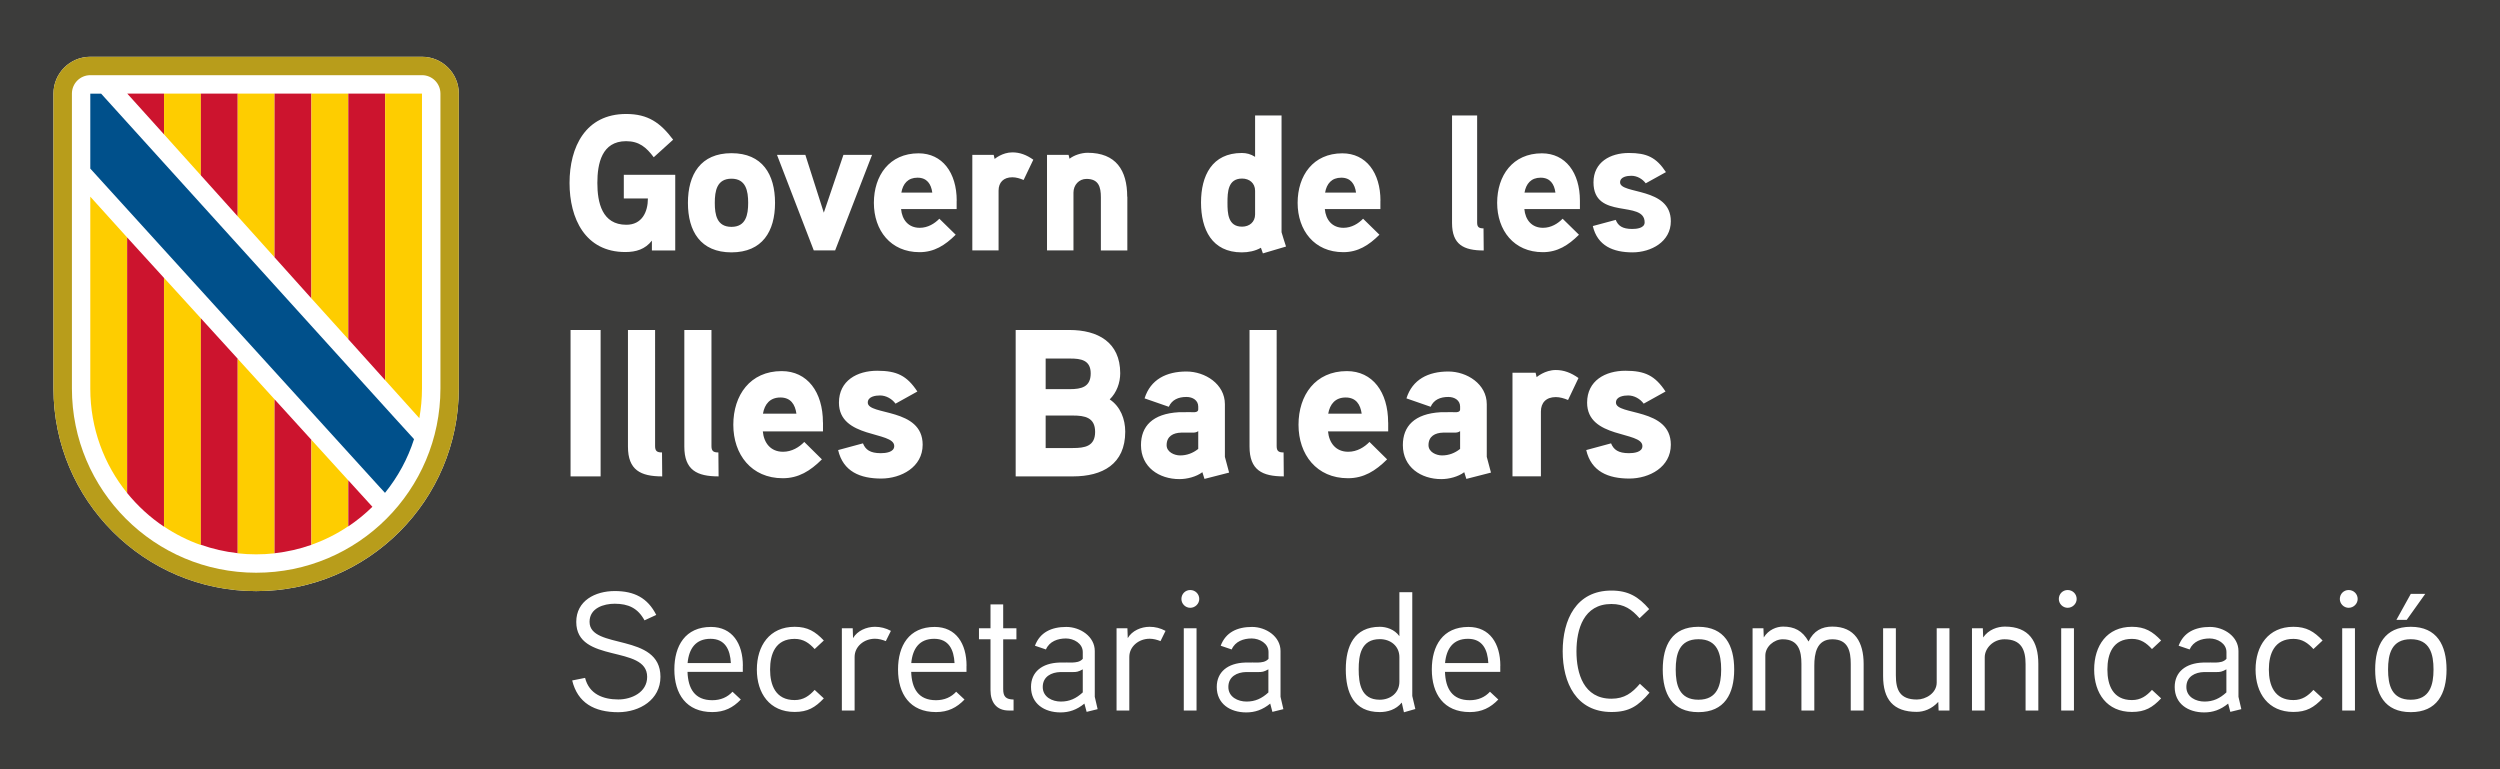
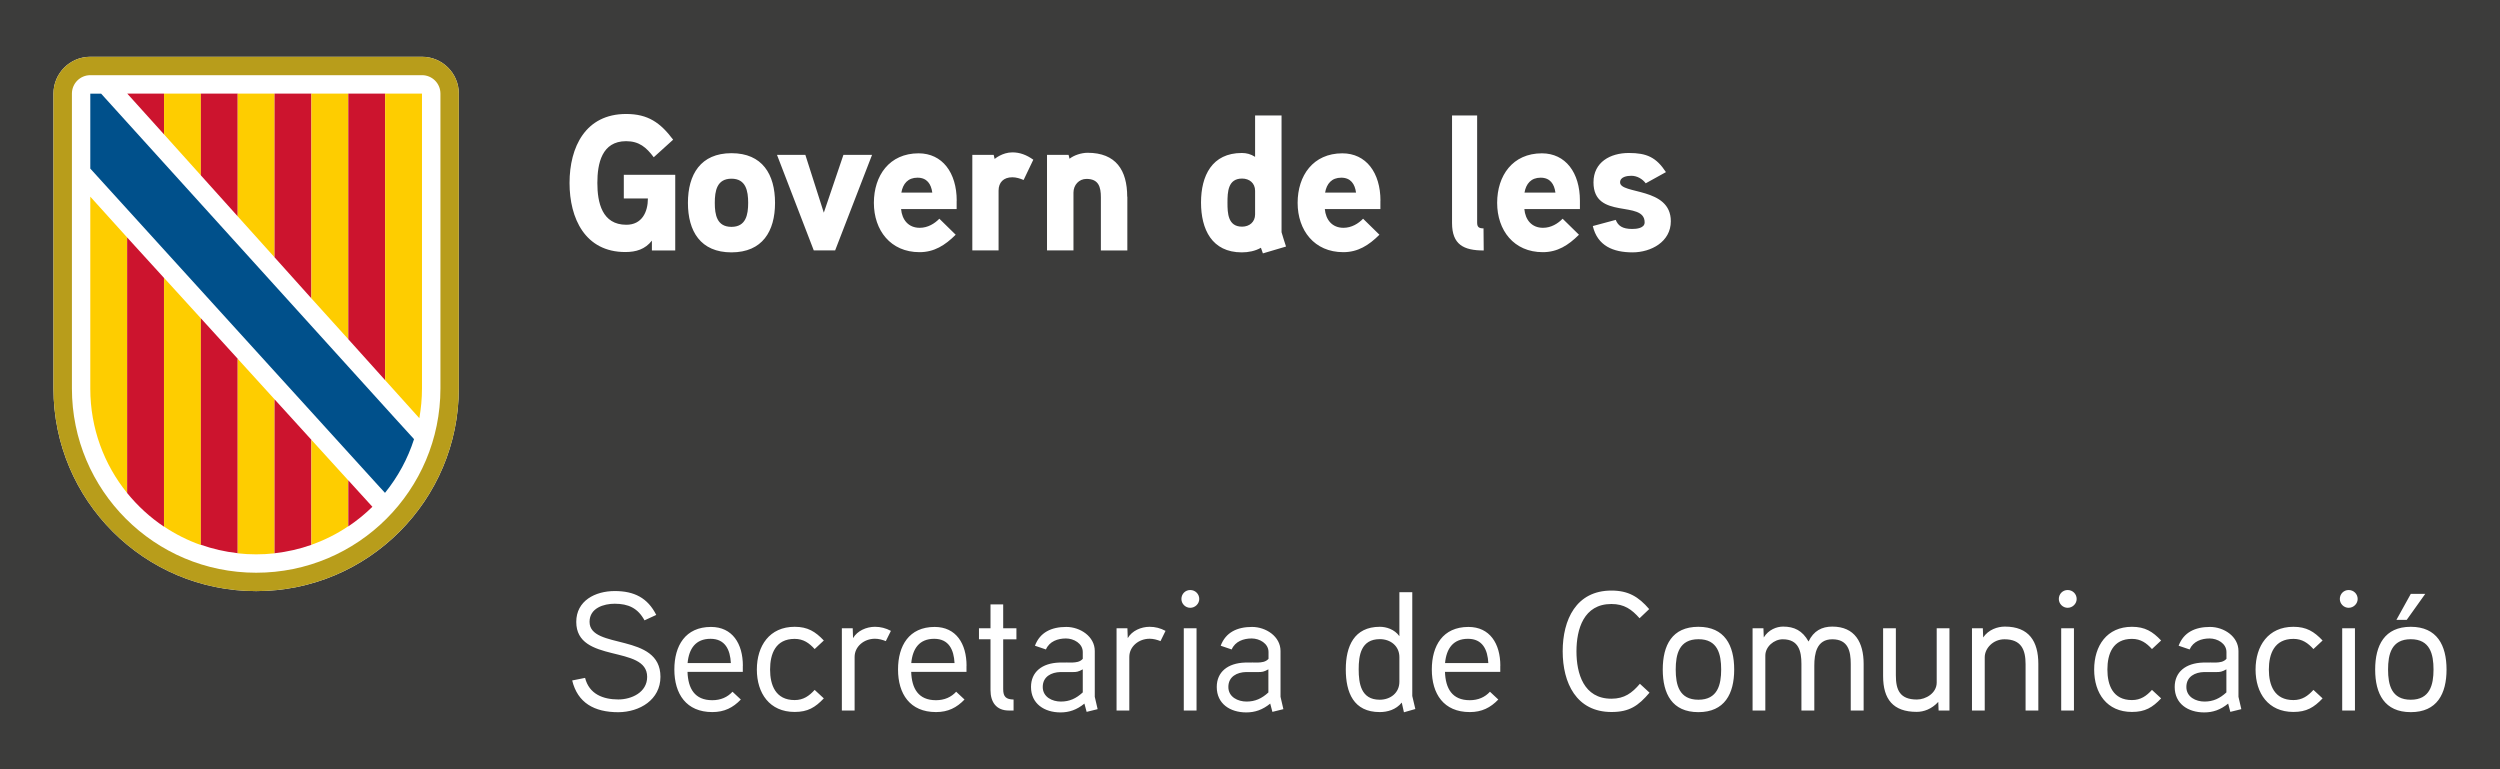
<svg xmlns="http://www.w3.org/2000/svg" version="1.1" id="Capa_1" x="0px" y="0px" viewBox="0 0 368.5 113.39" style="enable-background:new 0 0 368.5 113.39;" xml:space="preserve">
  <style type="text/css">
	.st0{fill:#B89D1B;}
	.st1{fill:#CC142E;}
	.st2{fill:#FECD00;}
	.st3{fill:#FFFFFF;}
	.st4{fill:#00508B;}
	.st5{fill:#3C3C3B;}
</style>
  <rect y="0" class="st5" width="368.5" height="113.39" />
  <polygon class="st3" points="61.55,45.83 61.62,45.78 61.55,45.7 " />
  <g>
    <g>
      <path class="st3" d="M62.2,8.37H13.31c-3,0-5.43,2.43-5.43,5.43v43.45c0,16.5,13.38,29.88,29.88,29.88    c16.5,0,29.87-13.38,29.87-29.88V13.8C67.63,10.8,65.2,8.37,62.2,8.37" />
      <path class="st0" d="M62.2,8.37H13.31c-3,0-5.43,2.43-5.43,5.43v43.45c0,16.5,13.37,29.88,29.87,29.88    c16.5,0,29.88-13.38,29.88-29.88V13.8C67.63,10.8,65.2,8.37,62.2,8.37 M64.92,57.26c0,15-12.16,27.16-27.16,27.16    S10.6,72.26,10.6,57.26V13.8c0-1.5,1.21-2.72,2.72-2.72H62.2c1.5,0,2.72,1.21,2.72,2.72V57.26z" />
      <polygon class="st1" points="24.18,13.8 18.76,13.8 24.18,19.81   " />
      <polygon class="st2" points="24.18,19.24 24.18,13.8 29.61,13.8 29.61,25.85 24.18,19.81   " />
      <polygon class="st1" points="29.61,13.8 35.04,13.8 35.04,31.89 29.61,25.85   " />
      <polygon class="st2" points="35.04,13.8 40.47,13.8 40.47,37.93 35.04,31.89   " />
      <polygon class="st1" points="40.47,13.8 45.9,13.8 45.9,43.98 40.47,37.93   " />
      <polygon class="st2" points="45.9,42.32 45.9,13.8 51.34,13.8 51.34,46.39 51.34,50 45.9,43.98   " />
      <polygon class="st1" points="51.34,13.8 56.77,13.8 56.77,56.04 51.34,50   " />
      <path class="st2" d="M56.77,56.04V13.8h5.43v43.46c0,1.5-0.14,2.96-0.39,4.38L56.77,56.04z" />
      <path class="st2" d="M13.31,57.3c0,5.82,2.03,11.17,5.43,15.37V35l-5.43-6.01V57.3z" />
-       <path class="st1" d="M18.74,35v37.67c1.55,1.91,3.38,3.59,5.43,4.96V40.96L18.74,35z" />
+       <path class="st1" d="M18.74,35v37.67c1.55,1.91,3.38,3.59,5.43,4.96V40.96L18.74,35" />
      <path class="st2" d="M24.18,40.96v36.66c1.68,1.12,3.5,2.04,5.43,2.72V46.92L24.18,40.96z" />
      <path class="st1" d="M29.61,80.3c1.73,0.61,3.55,1.03,5.43,1.24V52.88l-5.43-5.96V80.3z" />
      <path class="st2" d="M35.04,77.63v3.93c0.89,0.1,1.8,0.15,2.71,0.15c0.92,0,1.83-0.05,2.72-0.15v-22.7l-5.43-5.97V77.63z" />
      <path class="st1" d="M45.9,64.83l-5.43-5.97v22.69c1.88-0.21,3.7-0.63,5.43-1.24V64.83z" />
      <path class="st2" d="M45.9,80.3c1.93-0.68,3.76-1.6,5.43-2.73V70.8l-5.43-5.97V80.3z" />
      <path class="st1" d="M51.34,70.8v6.79c1.27-0.85,2.46-1.82,3.55-2.89L51.34,70.8z" />
      <path class="st4" d="M56.77,72.62c1.87-2.32,3.33-4.98,4.26-7.89l-2.87-3.15L14.91,13.81l-1.6,0v11.04    c0,0,42.34,46.61,42.35,46.61l1.08,1.18L56.77,72.62z" />
    </g>
    <g>
      <path class="st3" d="M91.95,25.77v3.48h3.55c0,2.02-0.89,3.88-3.18,3.88c-3.58,0-4.27-3.28-4.27-6.16c0-2.88,0.66-6.16,4.24-6.16    c1.92,0,2.98,0.91,4.07,2.37l2.86-2.59c-1.89-2.51-3.7-3.79-6.93-3.79c-5.99,0-8.34,4.87-8.34,10.17c0,5.21,2.29,10.18,8.22,10.18    c1.58,0,2.92-0.4,3.92-1.68v1.45h3.44V25.77H91.95z M114.24,29.9c0-4.19-1.86-7.32-6.42-7.32c-4.55,0-6.42,3.14-6.42,7.32    c0,4.19,1.86,7.3,6.42,7.3C112.38,37.19,114.24,34.09,114.24,29.9 M110.28,29.9c0,1.77-0.34,3.54-2.46,3.54    c-2.15,0-2.46-1.77-2.46-3.54c0-1.77,0.31-3.56,2.46-3.56C109.94,26.34,110.28,28.13,110.28,29.9 M124.32,22.83l-2.89,8.52    l-2.72-8.52h-4.18l5.42,14.08h3.15l5.44-14.08H124.32z M141.02,29.58c0-4.13-2.12-6.98-5.62-6.98c-4.3,0-6.59,3.28-6.59,7.3    c0,4.05,2.46,7.27,6.73,7.27c2.15,0,3.75-1,5.33-2.57l-2.41-2.36c-0.69,0.71-1.69,1.34-2.89,1.34c-1.69,0-2.61-1.2-2.75-2.76h8.19    V29.58z M132.86,28.39c0.23-1.31,0.97-2.2,2.38-2.2c1.4,0,2.01,0.94,2.18,2.2H132.86z M152.31,23.54c-1-0.71-1.98-1.08-3.09-1.08    c-1.49,0-2.61,0.97-2.61,0.97l-0.14-0.6h-3.15v14.08h3.87V28.1c0-1.2,0.72-1.97,2.03-1.97c0.55,0,1.12,0.17,1.66,0.4L152.31,23.54    z M166.15,28.99c0-3.9-1.66-6.47-5.84-6.47c-0.92,0-2.03,0.37-2.66,0.88l-0.14-0.57h-3.18v14.08h3.9v-8.52    c0-1.11,0.8-2.02,1.92-2.02c1.78,0,2.12,1.17,2.12,2.71v7.84h3.9V28.99z M189.56,36.34c-0.06-0.2-0.66-2.02-0.66-2.11V17.02H185    v6.1c-0.63-0.4-1.26-0.57-1.95-0.57c-4.41,0-6.02,3.36-6.02,7.3c0,3.93,1.58,7.35,6.02,7.35c0.97,0,1.98-0.2,2.81-0.68l0.29,0.83    L189.56,36.34z M185,31.61c0,1.11-0.83,1.8-1.92,1.8c-2.09,0-2.15-1.99-2.15-3.53c0-1.57,0.06-3.56,2.15-3.56    c1.09,0,1.92,0.68,1.92,1.8V31.61z M203.48,29.58c0-4.13-2.12-6.98-5.62-6.98c-4.3,0-6.59,3.28-6.59,7.3    c0,4.05,2.46,7.27,6.73,7.27c2.15,0,3.75-1,5.33-2.57l-2.41-2.36c-0.69,0.71-1.69,1.34-2.89,1.34c-1.69,0-2.61-1.2-2.75-2.76h8.19    V29.58z M195.32,28.39c0.23-1.31,0.97-2.2,2.38-2.2c1.4,0,2.01,0.94,2.18,2.2H195.32z M218.67,33.66c-0.66,0-0.94-0.17-0.94-0.85    V17.02h-3.7v15.85c0,3.19,1.72,4.05,4.67,4.05L218.67,33.66z M232.88,29.58c0-4.13-2.12-6.98-5.61-6.98c-4.3,0-6.59,3.28-6.59,7.3    c0,4.05,2.46,7.27,6.73,7.27c2.15,0,3.75-1,5.33-2.57l-2.41-2.36c-0.69,0.71-1.69,1.34-2.89,1.34c-1.69,0-2.61-1.2-2.75-2.76h8.19    V29.58z M224.71,28.39c0.23-1.31,0.97-2.2,2.38-2.2c1.4,0,2.01,0.94,2.18,2.2H224.71z M246.28,32.61c0-5.07-7.48-3.93-7.48-5.73    c0-0.83,1.06-0.97,1.66-0.97c0.83,0,1.63,0.45,2.12,1.11l2.98-1.65c-1.43-2.17-2.81-2.82-5.47-2.82c-2.72,0-5.21,1.34-5.21,4.33    c0,5.61,7.54,2.54,7.54,5.9c0,0.86-1.2,0.97-1.83,0.97c-1.46,0-2.09-0.48-2.43-1.34l-3.38,0.91c0.69,2.93,3.01,3.88,5.87,3.88    C243.36,37.19,246.28,35.65,246.28,32.61" />
-       <path class="st3" d="M88.53,48.64H84.1v21.58h4.43V48.64z M97.58,66.69c-0.71,0-1.02-0.18-1.02-0.93V48.64h-4v17.19    c0,3.46,1.86,4.39,5.05,4.39L97.58,66.69z M105.89,66.69c-0.71,0-1.02-0.18-1.02-0.93V48.64h-4v17.19c0,3.46,1.86,4.39,5.05,4.39    L105.89,66.69z M121.3,62.27c0-4.48-2.29-7.57-6.08-7.57c-4.65,0-7.13,3.55-7.13,7.91c0,4.39,2.67,7.88,7.29,7.88    c2.33,0,4.06-1.08,5.77-2.78l-2.6-2.57c-0.74,0.77-1.83,1.45-3.13,1.45c-1.83,0-2.82-1.3-2.98-3h8.87V62.27z M112.46,60.97    c0.25-1.42,1.05-2.38,2.57-2.38c1.52,0,2.17,1.02,2.36,2.38H112.46z M136,65.55c0-5.5-8.09-4.27-8.09-6.21    c0-0.9,1.15-1.05,1.8-1.05c0.9,0,1.77,0.5,2.29,1.21l3.22-1.79c-1.55-2.35-3.04-3.06-5.92-3.06c-2.95,0-5.64,1.45-5.64,4.7    c0,5.35,8.15,4.17,8.15,6.4c0,0.93-1.3,1.05-1.98,1.05c-1.58,0-2.26-0.52-2.63-1.45l-3.66,0.99c0.74,3.18,3.26,4.2,6.36,4.2    C132.83,70.53,136,68.86,136,65.55 M165.86,63.63c0-1.86-0.71-3.71-2.29-4.76c1.02-0.99,1.55-2.44,1.55-3.86    c0-4.58-3.32-6.37-7.47-6.37h-7.94v21.58h8.43C162.51,70.22,165.86,68.42,165.86,63.63 M160.77,55.04c0,2.01-1.39,2.32-3.07,2.32    h-3.57v-4.51h3.57C159.35,52.84,160.77,53.09,160.77,55.04 M161.42,63.66c0,2.13-1.52,2.38-3.29,2.38h-4v-4.79h4    C159.9,61.25,161.42,61.53,161.42,63.66 M180.55,67.34v-7.76c0-2.97-2.91-4.82-5.67-4.82c-2.95,0-5.3,1.17-6.17,3.96l3.57,1.24    c0.47-1.05,1.43-1.45,2.6-1.45c0.96,0,1.74,0.52,1.74,1.42v0.43c0,0.18-0.12,0.37-0.53,0.4c0,0-1.3-0.03-2.33,0    c-3.88,0.22-5.58,2.07-5.58,4.85c0,3.25,2.67,5.01,5.67,5.01c1.12,0,2.48-0.34,3.38-1.02l0.31,0.99l3.63-0.93L180.55,67.34z     M176.62,66.17c-0.78,0.62-1.67,0.96-2.67,0.96c-0.84,0-1.99-0.49-1.99-1.51c0-1.33,0.99-1.82,2.14-1.85h1.74    c0.31,0,0.56-0.06,0.78-0.22V66.17z M189.2,66.69c-0.71,0-1.02-0.18-1.02-0.93V48.64h-4v17.19c0,3.46,1.86,4.39,5.05,4.39    L189.2,66.69z M204.61,62.27c0-4.48-2.29-7.57-6.08-7.57c-4.65,0-7.13,3.55-7.13,7.91c0,4.39,2.67,7.88,7.29,7.88    c2.33,0,4.06-1.08,5.77-2.78l-2.6-2.57c-0.74,0.77-1.83,1.45-3.13,1.45c-1.83,0-2.82-1.3-2.98-3h8.87V62.27z M195.78,60.97    c0.25-1.42,1.06-2.38,2.57-2.38c1.52,0,2.17,1.02,2.36,2.38H195.78z M219.15,67.34v-7.76c0-2.97-2.91-4.82-5.67-4.82    c-2.95,0-5.3,1.17-6.17,3.96l3.57,1.24c0.46-1.05,1.43-1.45,2.6-1.45c0.96,0,1.74,0.52,1.74,1.42v0.43c0,0.18-0.12,0.37-0.53,0.4    c0,0-1.3-0.03-2.33,0c-3.88,0.22-5.58,2.07-5.58,4.85c0,3.25,2.67,5.01,5.67,5.01c1.12,0,2.48-0.34,3.38-1.02l0.31,0.99l3.63-0.93    L219.15,67.34z M215.22,66.17c-0.78,0.62-1.67,0.96-2.67,0.96c-0.84,0-1.99-0.49-1.99-1.51c0-1.33,0.99-1.82,2.14-1.85h1.74    c0.31,0,0.56-0.06,0.78-0.22V66.17z M232.67,55.72c-1.09-0.77-2.14-1.18-3.35-1.18c-1.61,0-2.82,1.05-2.82,1.05l-0.15-0.65h-3.41    v15.27h4.19v-9.55c0-1.3,0.77-2.13,2.2-2.13c0.59,0,1.21,0.18,1.8,0.43L232.67,55.72z M246.28,65.55c0-5.5-8.09-4.27-8.09-6.21    c0-0.9,1.15-1.05,1.8-1.05c0.9,0,1.77,0.5,2.29,1.21l3.22-1.79c-1.55-2.35-3.04-3.06-5.92-3.06c-2.95,0-5.64,1.45-5.64,4.7    c0,5.35,8.15,4.17,8.15,6.4c0,0.93-1.3,1.05-1.98,1.05c-1.58,0-2.26-0.52-2.64-1.45l-3.66,0.99c0.74,3.18,3.25,4.2,6.36,4.2    C243.12,70.53,246.28,68.86,246.28,65.55" />
      <path class="st3" d="M355.35,87.54l-2.12,3.83h1.52l2.73-3.83H355.35z M358.7,98.69c0,2.25-0.53,4.45-3.35,4.45    c-2.85,0-3.35-2.2-3.35-4.45s0.5-4.47,3.35-4.47S358.7,96.44,358.7,98.69 M360.62,98.69c0-3.57-1.4-6.3-5.27-6.3    s-5.25,2.73-5.25,6.3c0,3.58,1.38,6.28,5.25,6.28S360.62,102.26,360.62,98.69 M347.12,92.61h-1.88v12.12h1.88V92.61z     M347.52,88.29c0-0.75-0.6-1.32-1.33-1.32c-0.72,0-1.3,0.57-1.3,1.32c0,0.7,0.58,1.3,1.3,1.3    C346.92,89.59,347.52,88.99,347.52,88.29 M342.35,94.41c-1.25-1.32-2.38-2.02-4.3-2.02c-3.7,0-5.58,2.8-5.58,6.3    s1.88,6.25,5.58,6.25c1.92,0,3.02-0.65,4.3-2l-1.35-1.25c-0.8,0.88-1.65,1.5-2.95,1.5c-2.83,0-3.62-2.22-3.62-4.5    c0-2.3,0.8-4.52,3.62-4.52c1.3,0,2.15,0.62,2.95,1.5L342.35,94.41z M328.17,102.06c-0.98,0.9-1.95,1.35-3.23,1.35    c-1.25,0-2.67-0.65-2.67-2.15c0-1.55,1.3-2.17,2.6-2.2h1.85c0.5,0,0.77-0.02,1.45-0.4V102.06z M329.95,102.71v-6.75    c0-2.15-2.15-3.55-4.2-3.55c-2.2,0-3.88,0.8-4.62,2.77l1.62,0.55c0.53-1.2,1.75-1.62,2.95-1.62c1.15,0,2.48,0.73,2.48,2v1    c-0.43,0.48-1,0.52-1.55,0.55c0,0-1.5-0.02-1.88,0c-2.6,0.08-4.2,1.4-4.2,3.6c0,2.48,1.97,3.75,4.35,3.75    c1.28,0,2.4-0.38,3.53-1.3l0.32,1.22l1.62-0.4L329.95,102.71z M318.55,94.41c-1.25-1.32-2.38-2.02-4.3-2.02    c-3.7,0-5.57,2.8-5.57,6.3s1.88,6.25,5.57,6.25c1.93,0,3.03-0.65,4.3-2l-1.35-1.25c-0.8,0.88-1.65,1.5-2.95,1.5    c-2.82,0-3.62-2.22-3.62-4.5c0-2.3,0.8-4.52,3.62-4.52c1.3,0,2.15,0.62,2.95,1.5L318.55,94.41z M305.7,92.61h-1.88v12.12h1.88    V92.61z M306.1,88.29c0-0.75-0.6-1.32-1.33-1.32c-0.72,0-1.3,0.57-1.3,1.32c0,0.7,0.58,1.3,1.3,1.3    C305.5,89.59,306.1,88.99,306.1,88.29 M300.45,97.86c0-3.33-1.38-5.5-4.93-5.5c-1.1,0-2.42,0.45-3.2,1.6l-0.05-1.35h-1.6v12.12    h1.88v-7.85c0-1.33,1.25-2.65,2.9-2.65c2.5,0,3.12,1.55,3.12,3.67v6.83h1.88V97.86z M287.35,92.61h-1.88v8    c0,1.55-1.6,2.5-2.92,2.5c-2.5,0-3.1-1.4-3.1-3.55v-6.95h-1.88v7.05c0,3.4,1.47,5.27,4.95,5.27c1.03,0,2.2-0.4,3.18-1.47    l0.05,1.27h1.6V92.61z M274.7,97.86c0-3.15-1.28-5.5-4.62-5.5c-1.53,0-2.75,0.62-3.5,2.2c-0.9-1.62-2.12-2.2-3.75-2.2    c-0.95,0-2.15,0.45-2.85,1.6l-0.05-1.35h-1.6v12.12h1.88v-8.1c0-1.3,1.27-2.4,2.57-2.4c2.35,0,2.75,1.77,2.75,3.62v6.88h1.9v-6.62    c0-1.73,0.33-3.88,2.65-3.88c2.35,0,2.72,1.77,2.72,3.62v6.88h1.9V97.86z M253.7,98.69c0,2.25-0.53,4.45-3.35,4.45    c-2.85,0-3.35-2.2-3.35-4.45s0.5-4.47,3.35-4.47C253.2,94.21,253.7,96.44,253.7,98.69 M255.62,98.69c0-3.57-1.4-6.3-5.28-6.3    s-5.25,2.73-5.25,6.3c0,3.58,1.38,6.28,5.25,6.28S255.62,102.26,255.62,98.69 M241.72,100.79c-1.15,1.35-2.27,2.2-4.2,2.2    c-4.1,0-5.15-3.73-5.15-6.98s1.05-6.98,5.15-6.98c1.9,0,3,0.8,4.15,2.1l1.42-1.35c-1.57-1.82-3.07-2.73-5.57-2.73    c-5.2,0-7.18,4.3-7.18,8.95s2,8.95,7.2,8.95c2.62,0,3.95-0.9,5.6-2.85L241.72,100.79z M213,97.74c0.2-2.15,1.2-3.58,3.38-3.58    c2.15,0,2.9,1.6,3,3.58H213z M221.15,98.14c0-3.27-1.55-5.73-4.7-5.73c-3.78,0-5.4,2.77-5.4,6.27c0,3.6,1.75,6.28,5.6,6.28    c1.77,0,3.05-0.65,4.2-1.85l-1.23-1.15c-0.73,0.8-1.73,1.25-2.98,1.25c-2.6,0-3.57-1.73-3.65-4.18h8.15V98.14z M206.27,100.49    c0,1.65-1.33,2.65-2.9,2.65c-2.77,0-3.1-2.42-3.1-4.48c0-2.05,0.33-4.45,3.12-4.45c1.58,0,2.88,1.02,2.88,2.65V100.49z     M208.62,104.51c-0.02-0.08-0.45-1.9-0.45-1.92v-15.3h-1.9v6.48c-0.73-1.02-1.95-1.38-2.88-1.38c-3.8,0-5.02,2.88-5.02,6.27    c0,3.43,1.15,6.3,5,6.3c1.15,0,2.4-0.35,3.25-1.4l0.32,1.43L208.62,104.51z M186.97,102.06c-0.98,0.9-1.95,1.35-3.23,1.35    c-1.25,0-2.68-0.65-2.68-2.15c0-1.55,1.3-2.17,2.6-2.2h1.85c0.5,0,0.77-0.02,1.45-0.4V102.06z M188.75,102.71v-6.75    c0-2.15-2.15-3.55-4.2-3.55c-2.2,0-3.88,0.8-4.62,2.77l1.62,0.55c0.52-1.2,1.75-1.62,2.95-1.62c1.15,0,2.48,0.73,2.48,2v1    c-0.43,0.48-1,0.52-1.55,0.55c0,0-1.5-0.02-1.88,0c-2.6,0.08-4.2,1.4-4.2,3.6c0,2.48,1.97,3.75,4.35,3.75    c1.28,0,2.4-0.38,3.53-1.3l0.32,1.22l1.62-0.4L188.75,102.71z M176.37,92.61h-1.88v12.12h1.88V92.61z M176.77,88.29    c0-0.75-0.6-1.32-1.33-1.32c-0.72,0-1.3,0.57-1.3,1.32c0,0.7,0.58,1.3,1.3,1.3C176.17,89.59,176.77,88.99,176.77,88.29     M171.8,92.99c-0.75-0.4-1.52-0.6-2.35-0.6c-1.25,0-2.6,0.58-3.22,1.67l-0.05-1.45h-1.6v12.12h1.88v-7.9c0-1.53,1.38-2.68,3-2.68    c0.55,0,1.1,0.15,1.6,0.35L171.8,92.99z M159.6,102.06c-0.98,0.9-1.95,1.35-3.23,1.35c-1.25,0-2.67-0.65-2.67-2.15    c0-1.55,1.3-2.17,2.6-2.2h1.85c0.5,0,0.77-0.02,1.45-0.4V102.06z M161.37,102.71v-6.75c0-2.15-2.15-3.55-4.2-3.55    c-2.2,0-3.88,0.8-4.62,2.77l1.62,0.55c0.52-1.2,1.75-1.62,2.95-1.62c1.15,0,2.48,0.73,2.48,2v1c-0.42,0.48-1,0.52-1.55,0.55    c0,0-1.5-0.02-1.88,0c-2.6,0.08-4.2,1.4-4.2,3.6c0,2.48,1.98,3.75,4.35,3.75c1.27,0,2.4-0.38,3.52-1.3l0.33,1.22l1.62-0.4    L161.37,102.71z M149.82,92.61h-1.95v-3.52H146v3.52h-1.7v1.62h1.7v7.5c0,1.73,0.83,3,2.7,3h0.7v-1.62    c-1.1-0.02-1.53-0.4-1.53-1.52v-7.35h1.95V92.61z M134.32,97.74c0.2-2.15,1.2-3.58,3.38-3.58c2.15,0,2.9,1.6,3,3.58H134.32z     M142.47,98.14c0-3.27-1.55-5.73-4.7-5.73c-3.78,0-5.4,2.77-5.4,6.27c0,3.6,1.75,6.28,5.6,6.28c1.77,0,3.05-0.65,4.2-1.85    l-1.23-1.15c-0.73,0.8-1.73,1.25-2.98,1.25c-2.6,0-3.57-1.73-3.65-4.18h8.15V98.14z M131.32,92.99c-0.75-0.4-1.52-0.6-2.35-0.6    c-1.25,0-2.6,0.58-3.23,1.67l-0.05-1.45h-1.6v12.12h1.88v-7.9c0-1.53,1.38-2.68,3-2.68c0.55,0,1.1,0.15,1.6,0.35L131.32,92.99z     M121.43,94.41c-1.25-1.32-2.38-2.02-4.3-2.02c-3.7,0-5.57,2.8-5.57,6.3s1.88,6.25,5.57,6.25c1.93,0,3.02-0.65,4.3-2l-1.35-1.25    c-0.8,0.88-1.65,1.5-2.95,1.5c-2.82,0-3.62-2.22-3.62-4.5c0-2.3,0.8-4.52,3.62-4.52c1.3,0,2.15,0.62,2.95,1.5L121.43,94.41z     M101.35,97.74c0.2-2.15,1.2-3.58,3.38-3.58c2.15,0,2.9,1.6,3,3.58H101.35z M109.5,98.14c0-3.27-1.55-5.73-4.7-5.73    c-3.78,0-5.4,2.77-5.4,6.27c0,3.6,1.75,6.28,5.6,6.28c1.77,0,3.05-0.65,4.2-1.85l-1.23-1.15c-0.73,0.8-1.73,1.25-2.98,1.25    c-2.6,0-3.57-1.73-3.65-4.18h8.15V98.14z M97.35,99.76c0-6.55-10.45-3.95-10.45-8.1c0-2.05,2.12-2.67,3.7-2.67    c2.02,0,3.42,0.65,4.4,2.45l1.73-0.8c-1.27-2.52-3.25-3.52-6.12-3.52s-5.67,1.42-5.67,4.55c0,6.2,10.45,3.33,10.45,8.1    c0,2.3-2.32,3.33-4.25,3.33c-2.23,0-4.3-0.78-4.9-3.18l-1.9,0.38c0.8,3.3,3.25,4.68,6.8,4.68    C94.3,104.96,97.35,103.14,97.35,99.76" />
    </g>
  </g>
</svg>